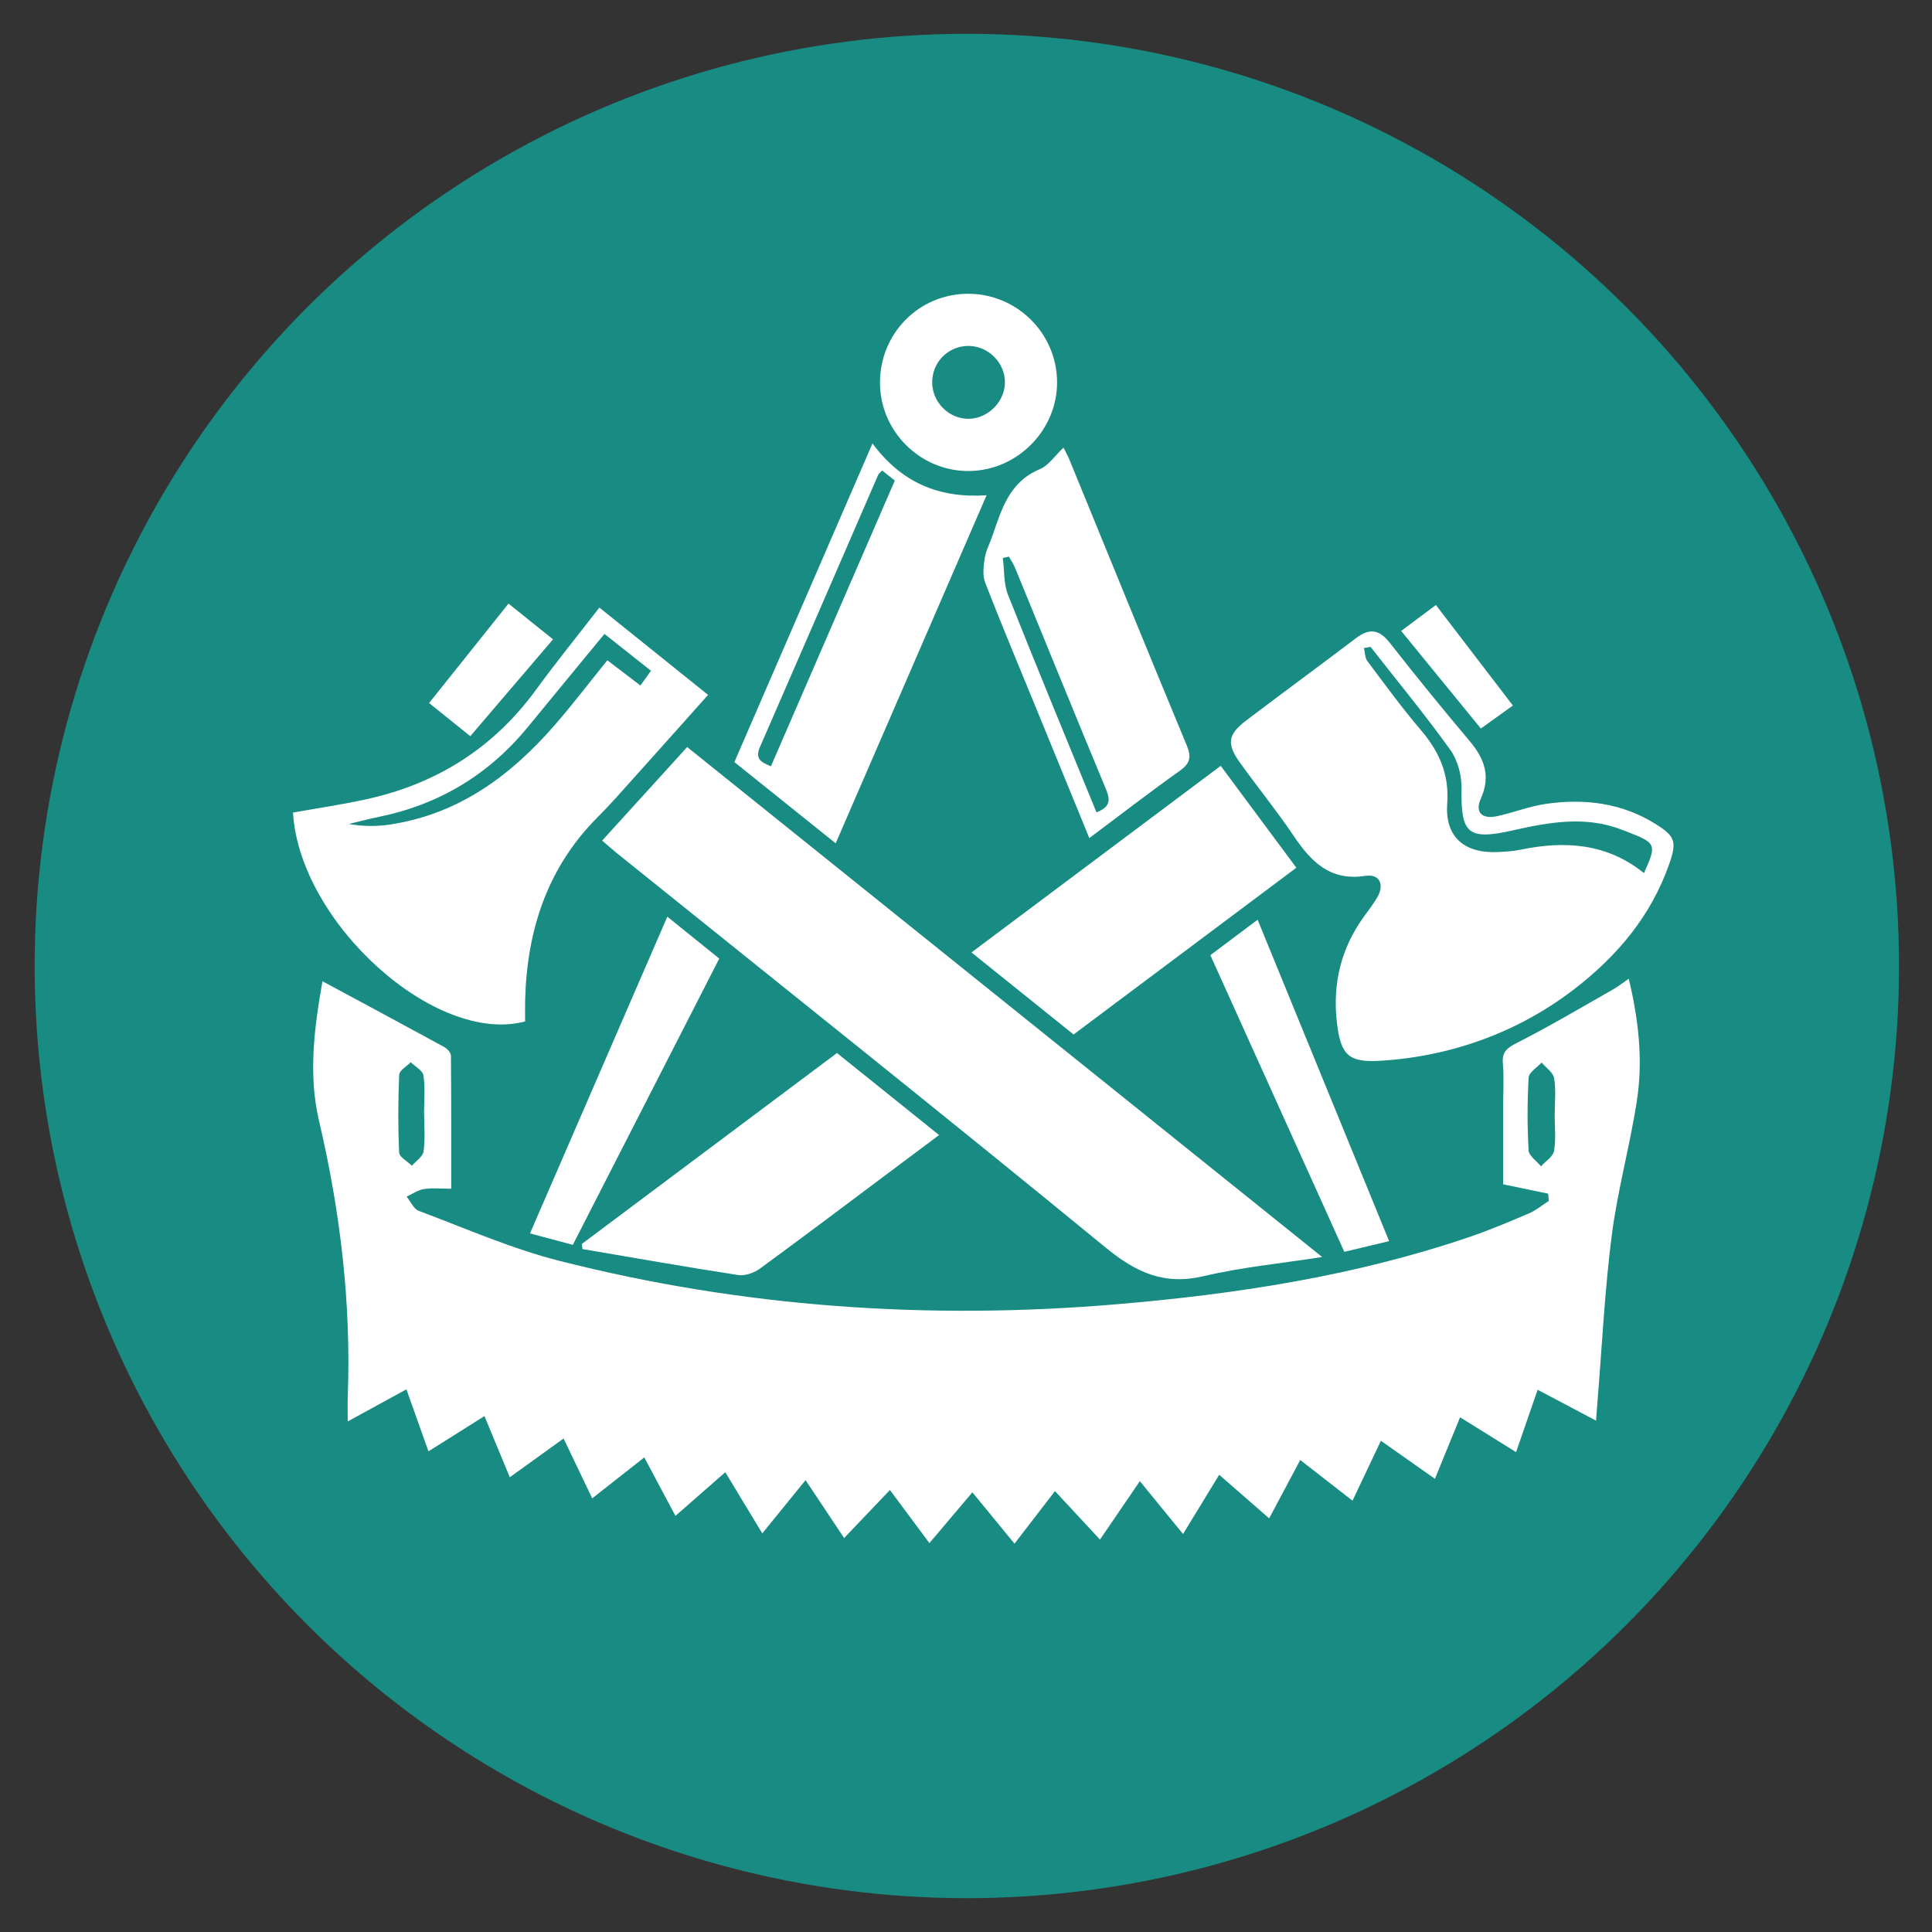
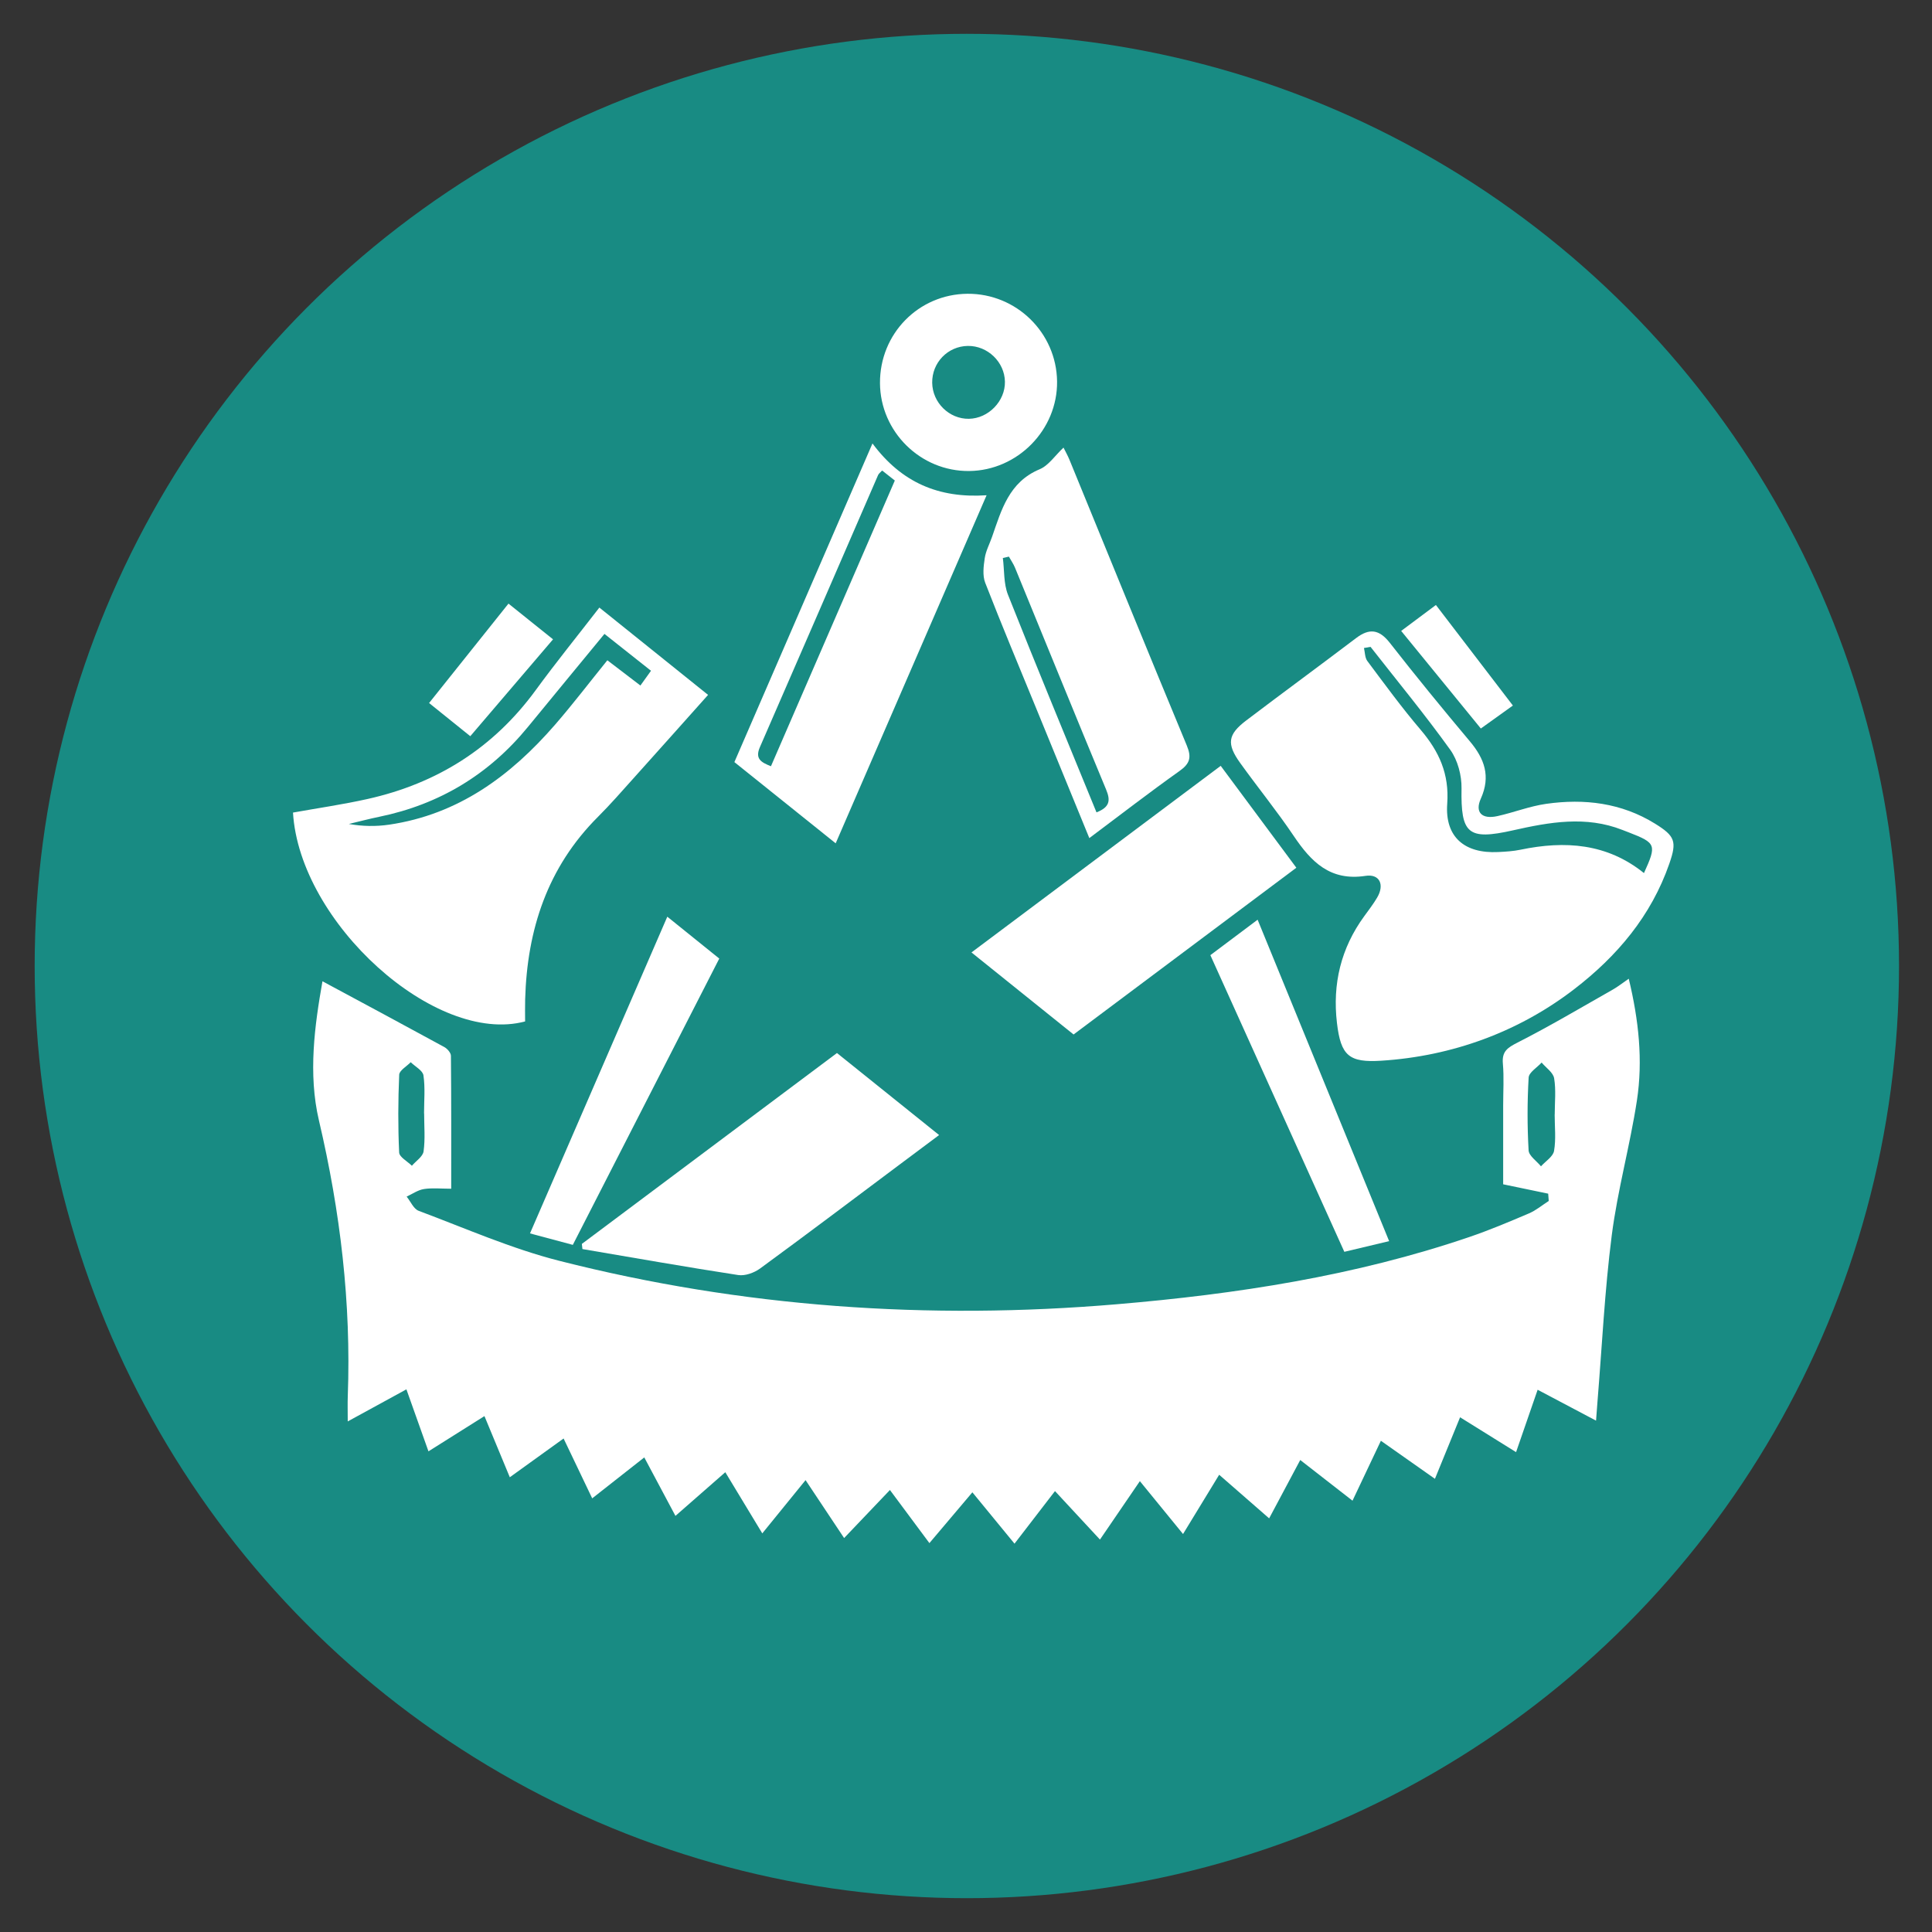
<svg xmlns="http://www.w3.org/2000/svg" version="1.1" id="Ebene_1" x="0px" y="0px" width="130" height="130" viewBox="0 0 141.73 141.73" enable-background="new 0 0 141.73 141.73" xml:space="preserve">
  <rect x="0" y="0" width="141.73" height="141.73" fill="#333333" stroke="none" />
  <circle fill="#188B83" cx="70.927" cy="70.865" r="68.384" />
  <g>
    <path fill-rule="evenodd" clip-rule="evenodd" fill="#FFFFFF" d="M113.574,87.566c-1.046-0.218-2.093-0.436-3.303-0.687   c0-1.902,0-3.846,0-5.788c0-1.021,0.068-2.049-0.021-3.063c-0.081-0.895,0.333-1.168,1.073-1.545   c2.378-1.211,4.679-2.576,7.001-3.894c0.364-0.206,0.693-0.471,1.16-0.791c0.729,3.028,1.051,5.983,0.598,8.941   c-0.508,3.313-1.42,6.571-1.846,9.893c-0.518,4.046-0.713,8.135-1.047,12.204c-0.031,0.378-0.058,0.756-0.104,1.38   c-1.474-0.778-2.826-1.493-4.285-2.265c-0.536,1.551-1.042,3.015-1.582,4.576c-1.387-0.862-2.679-1.666-4.107-2.557   c-0.612,1.499-1.196,2.929-1.845,4.514c-1.32-0.93-2.586-1.821-3.965-2.791c-0.719,1.517-1.382,2.919-2.082,4.396   c-1.309-1.019-2.539-1.978-3.834-2.985c-0.771,1.448-1.487,2.79-2.281,4.281c-1.235-1.078-2.399-2.094-3.666-3.199   c-0.835,1.369-1.643,2.693-2.651,4.348c-1.067-1.308-2.05-2.511-3.167-3.879c-1.117,1.637-1.97,2.885-2.927,4.286   c-1.114-1.201-2.168-2.338-3.3-3.557c-0.985,1.28-1.938,2.518-2.969,3.857c-1.037-1.265-2.021-2.465-3.091-3.767   c-1.057,1.25-2.058,2.432-3.152,3.726c-0.989-1.332-1.894-2.549-2.896-3.896c-1.123,1.178-2.188,2.296-3.361,3.526   c-0.906-1.362-1.761-2.647-2.828-4.25c-1.091,1.342-2.075,2.553-3.175,3.906c-1.053-1.741-1.859-3.073-2.713-4.486   c-1.24,1.087-2.388,2.092-3.658,3.203c-0.758-1.422-1.485-2.786-2.286-4.289c-1.304,1.024-2.529,1.987-3.82,3.003   c-0.702-1.467-1.373-2.872-2.099-4.391c-1.326,0.954-2.555,1.84-3.946,2.843c-0.631-1.521-1.219-2.939-1.86-4.486   c-1.399,0.881-2.711,1.706-4.107,2.585c-0.546-1.538-1.056-2.97-1.618-4.548c-1.417,0.773-2.76,1.508-4.304,2.353   c0-0.774-0.017-1.314,0.003-1.852c0.254-6.844-0.549-13.551-2.116-20.227c-0.805-3.424-0.31-6.994,0.259-10.209   c2.995,1.611,5.975,3.207,8.942,4.827c0.218,0.12,0.479,0.419,0.481,0.637c0.031,3.224,0.021,6.447,0.021,9.754   c-0.752,0-1.389-0.071-2,0.024c-0.441,0.068-0.847,0.36-1.27,0.554c0.291,0.356,0.51,0.903,0.883,1.043   c3.417,1.279,6.787,2.77,10.307,3.666c13.434,3.417,27.092,4.357,40.899,3.189c8.792-0.743,17.476-2.075,25.863-4.931   c1.485-0.506,2.938-1.118,4.382-1.735c0.519-0.222,0.969-0.603,1.45-0.911C113.601,87.926,113.589,87.746,113.574,87.566z    M114.049,81.765c0.002,0,0.003,0,0.004,0c0-0.891,0.102-1.798-0.043-2.664c-0.071-0.424-0.598-0.771-0.917-1.153   c-0.333,0.367-0.931,0.719-0.953,1.104c-0.104,1.775-0.104,3.563-0.003,5.339c0.023,0.405,0.591,0.78,0.908,1.169   c0.335-0.374,0.887-0.711,0.959-1.13C114.154,83.564,114.049,82.656,114.049,81.765z M31.114,81.675c-0.002,0-0.004,0-0.006,0   c0-0.931,0.091-1.874-0.044-2.786c-0.053-0.359-0.608-0.646-0.934-0.966c-0.295,0.306-0.832,0.603-0.845,0.92   c-0.083,1.899-0.092,3.806-0.003,5.703c0.016,0.339,0.608,0.65,0.934,0.973c0.3-0.351,0.805-0.672,0.858-1.057   C31.201,83.549,31.114,82.605,31.114,81.675z" />
-     <path fill-rule="evenodd" clip-rule="evenodd" fill="#FFFFFF" d="M44.174,61.665c2.125-2.339,4.151-4.567,6.236-6.862   c15.451,12.408,30.86,24.782,46.583,37.41c-3.137,0.488-5.957,0.756-8.688,1.403c-2.9,0.688-4.96-0.263-7.199-2.098   C69.233,81.782,57.219,72.217,45.255,62.59C44.928,62.326,44.615,62.043,44.174,61.665z" />
    <path fill-rule="evenodd" clip-rule="evenodd" fill="#FFFFFF" d="M101.344,77.812c-2.375,0.152-2.982-0.354-3.266-2.766   c-0.338-2.866,0.29-5.489,2.002-7.835c0.325-0.446,0.664-0.887,0.945-1.362c0.557-0.94,0.194-1.757-0.854-1.596   c-2.595,0.398-3.987-1.031-5.268-2.934c-1.234-1.832-2.634-3.551-3.924-5.347c-1.01-1.405-0.913-2.091,0.441-3.118   c2.676-2.03,5.386-4.016,8.063-6.045c0.974-0.738,1.694-0.644,2.47,0.346c1.911,2.446,3.877,4.85,5.874,7.227   c1.075,1.28,1.542,2.564,0.805,4.205c-0.454,1.01,0.081,1.536,1.219,1.282c1.199-0.266,2.365-0.727,3.572-0.899   c2.806-0.4,5.527-0.072,7.987,1.452c1.474,0.913,1.616,1.307,1.051,2.934c-1.326,3.822-3.823,6.786-6.987,9.215   C111.409,75.696,106.533,77.481,101.344,77.812z M100.542,47.453c-0.161,0.027-0.322,0.056-0.483,0.084   c0.077,0.322,0.066,0.711,0.248,0.955c1.273,1.701,2.528,3.424,3.905,5.039c1.355,1.589,2.114,3.236,1.955,5.431   c-0.177,2.449,1.276,3.663,3.732,3.544c0.552-0.027,1.109-0.06,1.647-0.172c3.255-0.677,6.341-0.471,9.054,1.715   c0.943-2.076,0.895-2.204-1.109-2.983c-0.157-0.061-0.317-0.121-0.475-0.183c-2.678-1.053-5.342-0.573-8.021,0.03   c-3.324,0.748-3.834,0.25-3.778-3.079c0.016-0.946-0.279-2.064-0.823-2.823C104.538,52.426,102.506,49.963,100.542,47.453z" />
    <path fill-rule="evenodd" clip-rule="evenodd" fill="#FFFFFF" d="M43.969,44.571c2.704,2.172,5.284,4.246,7.975,6.406   c-1.869,2.092-3.668,4.114-5.478,6.126c-0.853,0.95-1.694,1.915-2.596,2.816c-3.707,3.702-5.202,8.277-5.345,13.395   c-0.016,0.548-0.003,1.097-0.003,1.617c-6.581,1.766-16.547-7.245-17.028-15.321c1.818-0.327,3.656-0.592,5.463-0.995   c5.094-1.134,9.245-3.743,12.347-7.992C40.781,48.6,42.361,46.651,43.969,44.571z M44.342,46.503   c-1.939,2.356-3.779,4.585-5.611,6.821c-2.859,3.489-6.494,5.687-10.912,6.595c-0.748,0.153-1.486,0.351-2.229,0.527   c1.013,0.178,1.995,0.192,2.955,0.051c5.078-0.746,8.92-3.582,12.18-7.341c1.308-1.508,2.52-3.099,3.83-4.719   c0.803,0.613,1.592,1.216,2.425,1.852c0.307-0.427,0.521-0.724,0.777-1.082C46.609,48.297,45.515,47.432,44.342,46.503z" />
    <path fill-rule="evenodd" clip-rule="evenodd" fill="#FFFFFF" d="M64.004,32.532c2.13,2.867,4.857,4.035,8.371,3.8   c-3.713,8.563-7.351,16.955-11.07,25.534c-2.522-2.023-4.926-3.951-7.431-5.959C57.22,48.186,60.556,40.488,64.004,32.532z    M64.712,34.517c-0.129,0.143-0.246,0.222-0.294,0.33c-2.891,6.655-5.77,13.316-8.674,19.966c-0.38,0.874,0.119,1.117,0.812,1.399   c3.035-7,6.054-13.96,9.088-20.961C65.3,34.98,65.01,34.751,64.712,34.517z" />
    <path fill-rule="evenodd" clip-rule="evenodd" fill="#FFFFFF" d="M78.756,75.889c-2.519-2.025-4.931-3.963-7.489-6.019   c6.13-4.588,12.163-9.107,18.283-13.688c1.86,2.505,3.67,4.943,5.549,7.474C89.64,67.742,84.243,71.782,78.756,75.889z" />
    <path fill-rule="evenodd" clip-rule="evenodd" fill="#FFFFFF" d="M79.912,61.482c-1.322-3.229-2.59-6.324-3.856-9.418   c-1.271-3.102-2.569-6.193-3.783-9.316c-0.205-0.529-0.122-1.21-0.033-1.8c0.079-0.536,0.354-1.04,0.535-1.561   c0.692-1.983,1.242-4.021,3.491-4.962c0.659-0.275,1.127-1.004,1.752-1.589c0.133,0.271,0.308,0.576,0.44,0.899   c2.864,6.987,5.708,13.984,8.606,20.958c0.363,0.875,0.225,1.326-0.535,1.866C84.349,58.107,82.233,59.745,79.912,61.482z    M80.438,59.595c0.983-0.384,1.035-0.879,0.709-1.666c-2.252-5.414-4.455-10.847-6.682-16.272   c-0.117-0.288-0.301-0.549-0.453-0.824c-0.147,0.034-0.295,0.067-0.444,0.101c0.117,0.902,0.052,1.875,0.376,2.695   C76.057,48.958,78.254,54.254,80.438,59.595z" />
    <path fill-rule="evenodd" clip-rule="evenodd" fill="#FFFFFF" d="M42.685,91.252c6.221-4.655,12.441-9.309,18.714-14.003   c2.476,1.988,4.926,3.954,7.493,6.017c-1.022,0.763-1.964,1.467-2.906,2.171c-3.404,2.547-6.796,5.11-10.228,7.62   c-0.43,0.314-1.099,0.557-1.604,0.479c-3.817-0.585-7.621-1.26-11.428-1.906C42.713,91.503,42.699,91.377,42.685,91.252z" />
    <path fill-rule="evenodd" clip-rule="evenodd" fill="#FFFFFF" d="M64.555,28.105c-0.021-3.617,2.828-6.525,6.419-6.554   c3.581-0.027,6.528,2.854,6.572,6.427c0.043,3.545-2.892,6.539-6.446,6.575C67.536,34.591,64.576,31.675,64.555,28.105z    M68.385,28.079c0.019,1.458,1.25,2.667,2.693,2.644c1.433-0.024,2.667-1.295,2.643-2.721c-0.024-1.445-1.269-2.644-2.721-2.625   C69.529,25.398,68.366,26.6,68.385,28.079z" />
    <path fill-rule="evenodd" clip-rule="evenodd" fill="#FFFFFF" d="M48.953,67.248c1.362,1.097,2.545,2.051,3.812,3.072   c-3.578,6.994-7.127,13.933-10.744,21.003c-1.007-0.271-2.007-0.538-3.141-0.842C42.25,82.711,45.564,75.066,48.953,67.248z" />
    <path fill-rule="evenodd" clip-rule="evenodd" fill="#FFFFFF" d="M88.791,70.07c1.148-0.862,2.229-1.671,3.467-2.601   c3.229,7.89,6.412,15.67,9.648,23.58c-1.144,0.271-2.16,0.515-3.287,0.783C95.337,84.566,92.077,77.346,88.791,70.07z" />
    <path fill-rule="evenodd" clip-rule="evenodd" fill="#FFFFFF" d="M34.5,54.007c-1.151-0.926-2.036-1.638-3.023-2.434   c1.947-2.437,3.841-4.809,5.825-7.293c1.051,0.843,2.053,1.647,3.268,2.621C38.52,49.302,36.533,51.627,34.5,54.007z" />
    <path fill-rule="evenodd" clip-rule="evenodd" fill="#FFFFFF" d="M102.789,46.284c0.88-0.656,1.649-1.231,2.548-1.902   c1.875,2.45,3.717,4.854,5.647,7.376c-0.79,0.567-1.496,1.073-2.351,1.685C106.684,51.054,104.772,48.712,102.789,46.284z" />
  </g>
</svg>